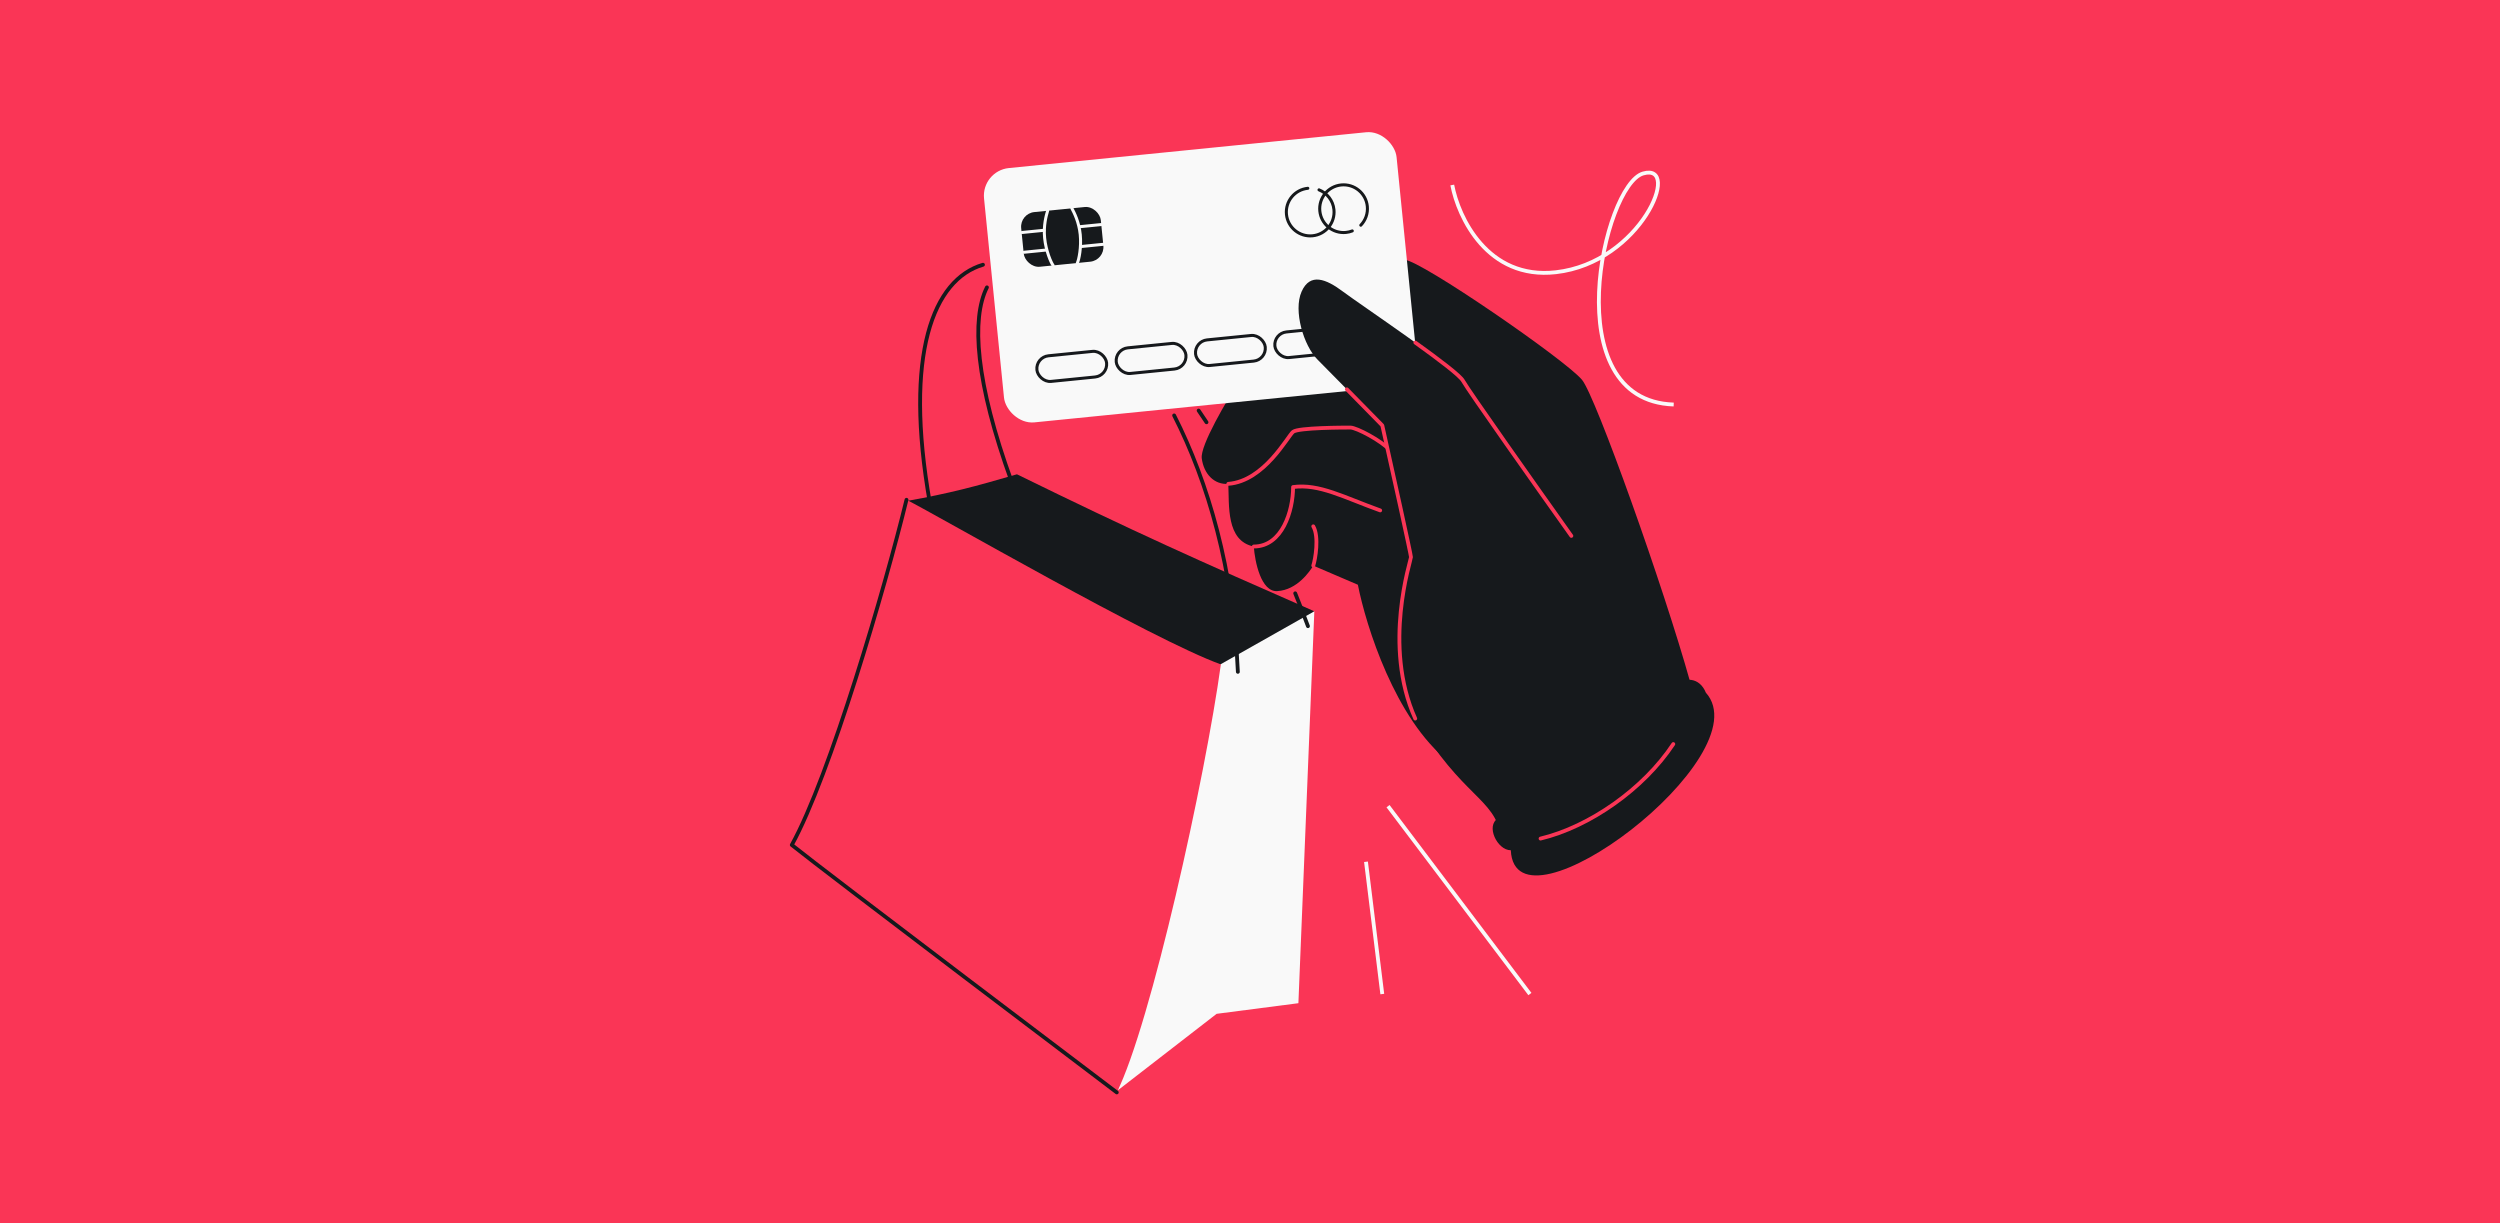
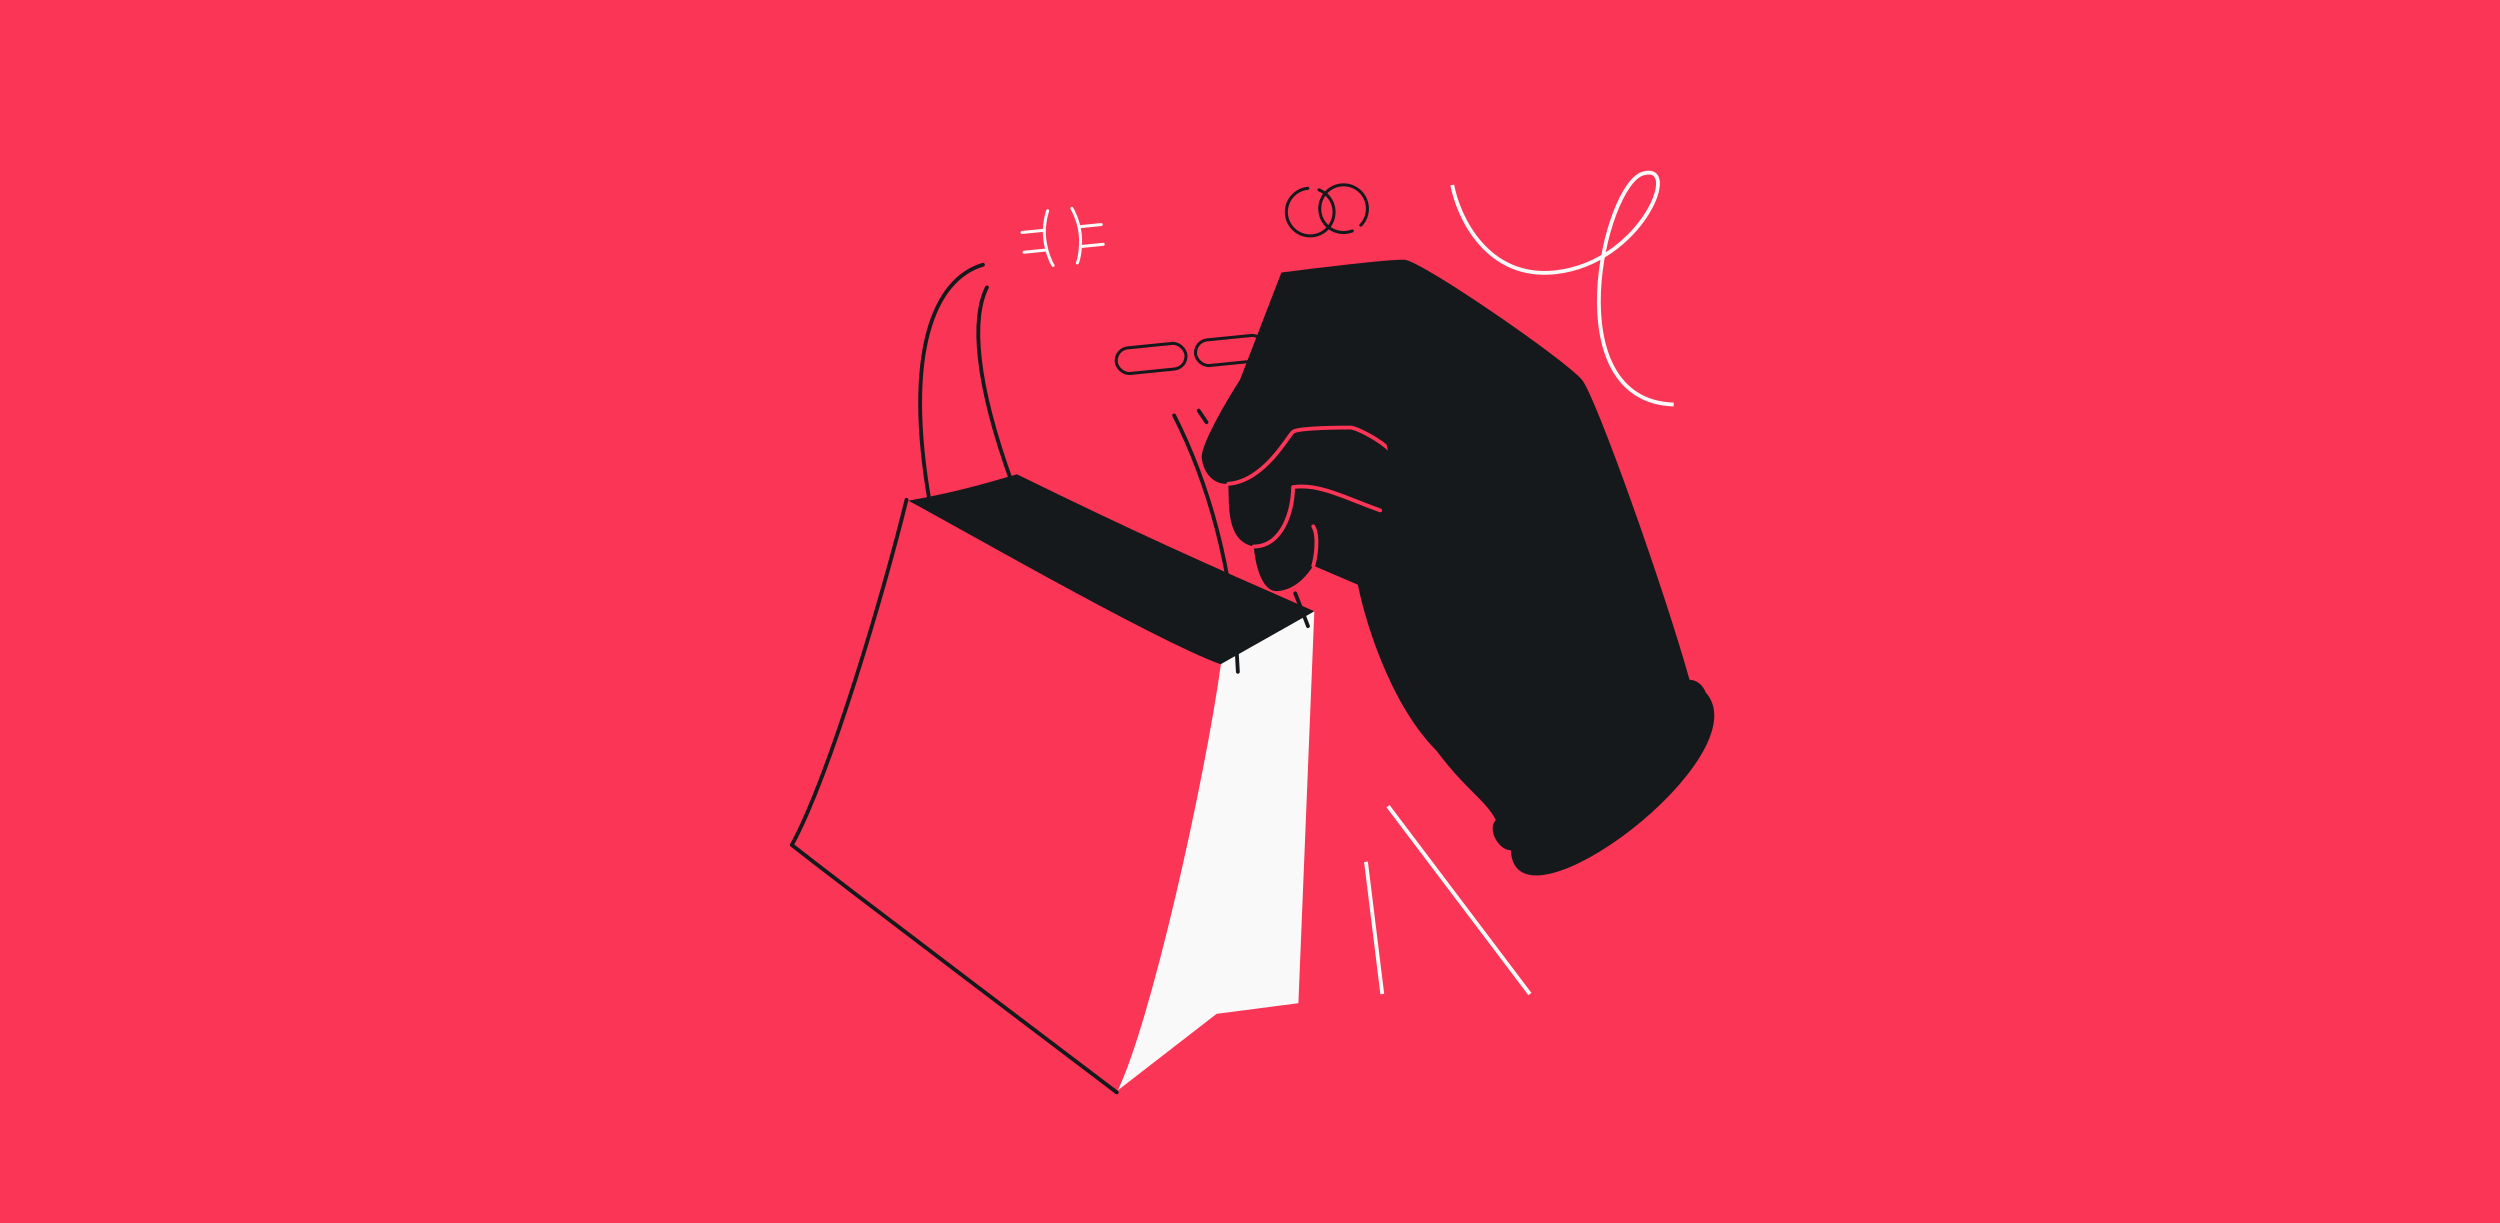
<svg xmlns="http://www.w3.org/2000/svg" width="1304" height="638" viewBox="0 0 1304 638" fill="none">
  <rect x="0" y="0" width="1304" height="638" fill="#333333" stroke="none" />
  <rect width="1304" height="638" transform="matrix(-1 0 0 -1 1304 638)" fill="#FA3556" />
  <path d="M825.156 198.087C832.247 206.507 867.997 306.85 881.661 355.969C851.008 378.682 782.832 418.679 755.355 396.963C727.878 375.247 712.515 326.608 708.268 305.003L685.001 295.032C683.339 297.802 676.691 307.773 666.166 308.327C657.745 308.77 654.532 293.001 653.978 285.06C639.421 282.149 641.212 263.496 640.683 252.376C633.481 252.93 627.942 247.39 626.834 239.081C625.947 232.433 639.76 208.982 646.777 198.087L668.382 142.135C686.847 139.735 725.552 135.045 732.642 135.488C741.506 136.042 816.292 187.561 825.156 198.087Z" fill="#16191C" />
  <path d="M640.683 252.376C659.518 250.927 671.705 227.447 674.475 225.231C677.245 223.015 701.288 223.015 704.39 223.015C707.492 223.015 720.64 229.848 725.441 235.203M653.978 285.06C668.8 285.06 674.475 266.501 674.475 254.038C688.103 252.21 700.87 259.397 719.901 266.225M685.001 295.032C686.109 291.708 688.103 279.853 685.001 274.535" stroke="#FA3556" stroke-width="2" stroke-linecap="round" stroke-linejoin="round" />
-   <rect x="511.83" y="89.098" width="216.255" height="133.319" rx="14.476" transform="rotate(-5.723 511.83 89.098)" fill="#F9F9F9" />
-   <rect x="540.183" y="186.253" width="36.541" height="13.428" rx="6.714" transform="rotate(-5.723 540.183 186.253)" stroke="#16191C" stroke-width="1.582" />
  <rect x="581.557" y="182.106" width="36.541" height="13.428" rx="6.714" transform="rotate(-5.723 581.557 182.106)" stroke="#16191C" stroke-width="1.582" />
  <rect x="622.931" y="177.959" width="36.541" height="13.428" rx="6.714" transform="rotate(-5.723 622.931 177.959)" stroke="#16191C" stroke-width="1.582" />
  <rect x="664.305" y="173.812" width="36.541" height="13.428" rx="6.714" transform="rotate(-5.723 664.305 173.812)" stroke="#16191C" stroke-width="1.582" />
  <path d="M682.161 98.216C675.321 98.901 670.332 105.001 671.018 111.841C671.703 118.681 677.803 123.67 684.643 122.984C691.483 122.299 696.472 116.198 695.786 109.359C695.306 104.57 692.173 100.689 687.989 99.027" stroke="#16191C" stroke-width="1.582" stroke-linecap="round" />
  <path d="M709.787 117.476C712.222 114.938 713.572 111.389 713.193 107.614C712.508 100.775 706.408 95.786 699.568 96.471C692.728 97.157 687.739 103.257 688.425 110.097C689.11 116.936 695.211 121.925 702.05 121.24C703.21 121.124 704.317 120.852 705.352 120.447" stroke="#16191C" stroke-width="1.582" stroke-linecap="round" />
-   <rect x="531.884" y="111.381" width="41.748" height="28.663" rx="7.664" transform="rotate(-5.723 531.884 111.381)" fill="#16191C" />
  <path d="M533.102 121.266L544.477 120.126" stroke="#F9F9F9" stroke-width="1.582" stroke-linecap="round" />
  <path d="M534.135 131.573L545.51 130.433" stroke="#F9F9F9" stroke-width="1.582" stroke-linecap="round" />
  <path d="M546.454 109.923C545.704 112.425 544.224 117.617 544.886 124.219C545.548 130.822 548.162 136.94 549.312 138.443" stroke="#F9F9F9" stroke-width="1.582" stroke-linecap="round" />
  <path d="M574.418 117.125L563.043 118.264" stroke="#F9F9F9" stroke-width="1.582" stroke-linecap="round" />
  <path d="M575.451 127.432L564.077 128.571" stroke="#F9F9F9" stroke-width="1.582" stroke-linecap="round" />
  <path d="M559.08 108.656C560.312 110.96 562.793 115.755 563.454 122.357C564.116 128.96 562.769 135.475 561.939 137.176" stroke="#F9F9F9" stroke-width="1.582" stroke-linecap="round" />
  <path d="M763.111 198.641C765.77 203.516 801.889 254.592 819.616 279.521L883.323 358.185C882.215 385.33 786.932 456.792 783.054 436.295C779.176 415.798 763.111 416.352 738.182 374.804C713.253 333.256 735.966 292.262 735.966 290.6C735.966 289.271 725.995 244.251 721.009 221.908C712.145 212.859 692.978 193.323 687.217 187.561C680.015 180.36 674.475 162.078 678.907 152.107C683.339 142.135 691.649 145.459 700.512 152.107C709.376 158.755 759.787 192.547 763.111 198.641Z" fill="#16191C" />
  <path d="M781.391 426.877L872.798 358.185C878.623 352.623 886.561 353.315 889.773 361.289C919.331 394.193 790.255 491.692 788.039 443.496C780.904 443.496 774.799 430.569 781.391 426.877Z" fill="#16191C" />
-   <path d="M819.616 279.521C801.889 254.592 765.77 203.516 763.111 198.641C761.621 195.91 750.677 187.617 738.252 178.698M738.182 374.804C721.009 336.58 735.966 292.262 735.966 290.6C735.966 289.271 725.995 244.251 721.009 221.908C716.483 217.287 709.27 209.932 702.527 203.072M803.551 437.403C829.034 431.309 857.286 411.588 872.798 388.099" stroke="#FA3556" stroke-width="2" stroke-linecap="round" stroke-linejoin="round" />
  <path d="M530.442 247.39C507.984 253.941 495.446 257.266 473.383 261.239L634.589 362.616L685.555 318.853C625.487 292.523 591.699 277.422 530.442 247.39Z" fill="#16191C" />
  <path d="M634.589 528.808L583.07 568.694L634.589 347.659L685.555 318.853L677.245 523.269L634.589 528.808Z" fill="#F9F9F9" />
  <path d="M472.829 260.685C461.75 306.111 432.943 404.718 413 440.727C430.173 454.576 582.516 569.802 582.516 569.802C600.243 534.348 628.68 405.642 636.805 346.551C601.351 333.81 488.34 268.441 472.829 260.685Z" fill="#FA3556" />
  <path d="M472.829 260.686C461.75 306.111 432.943 404.719 413 440.727C430.173 454.576 582.516 569.803 582.516 569.803" stroke="#16191C" stroke-width="2" stroke-linecap="round" stroke-linejoin="round" />
  <path d="M485.016 262.348C471.344 184.475 486.794 145.75 512.715 138.086M645.669 350.429C643.352 297.271 630.29 251.832 612.43 216.692M682.231 326.608C680.068 320.779 677.85 315.07 675.583 309.483M527.673 251.268C508.812 199.323 506.561 166.189 514.78 149.891M625.216 214.152C626.583 216.147 627.949 218.178 629.312 220.246" stroke="#16191C" stroke-width="2" stroke-linecap="round" stroke-linejoin="round" />
  <path d="M757.5 96.5C760.667 113.333 775.9 146 811.5 142C856 137 877.5 84.5 857 90.5C836.5 96.5 811 209 873 211M721 518.5L712.5 449.5M724 420.5L798 518.5" stroke="#F9F9F9" stroke-width="2" />
</svg>